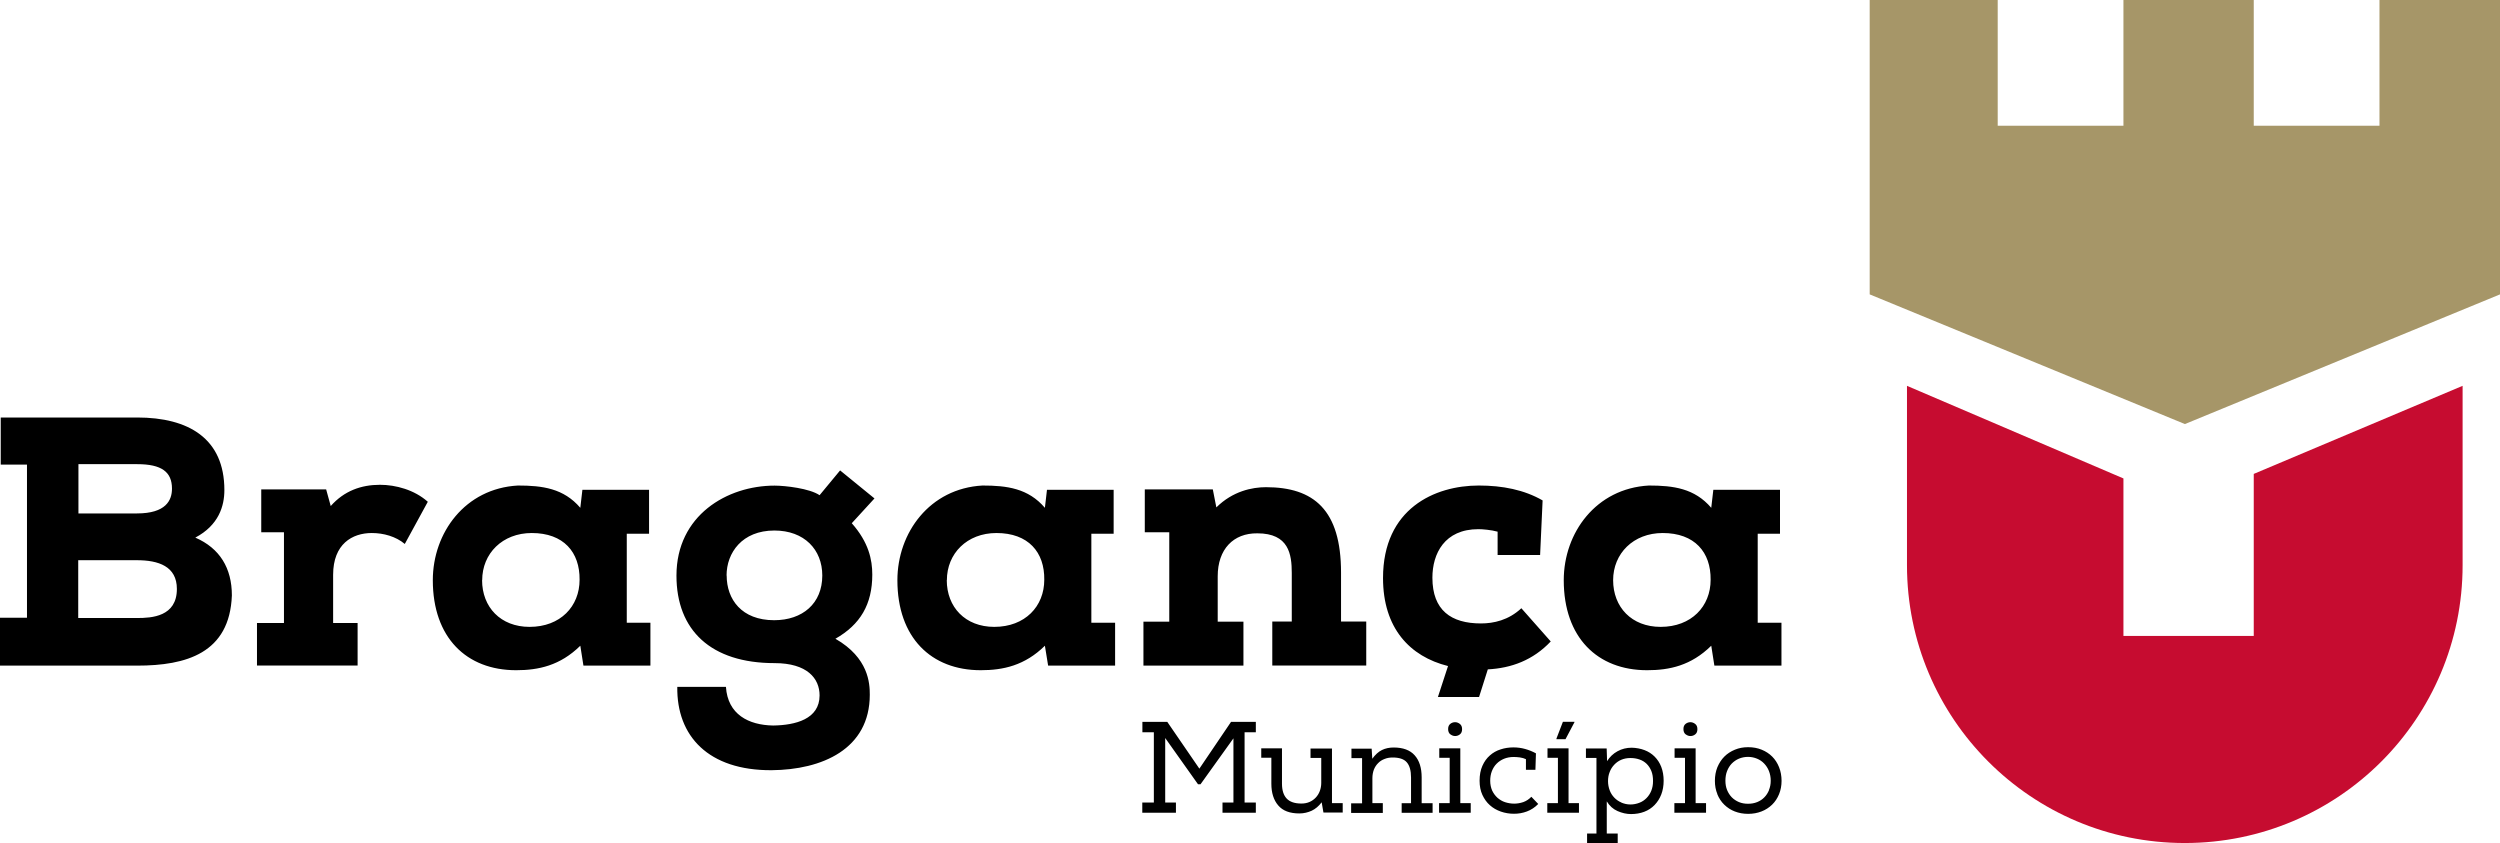
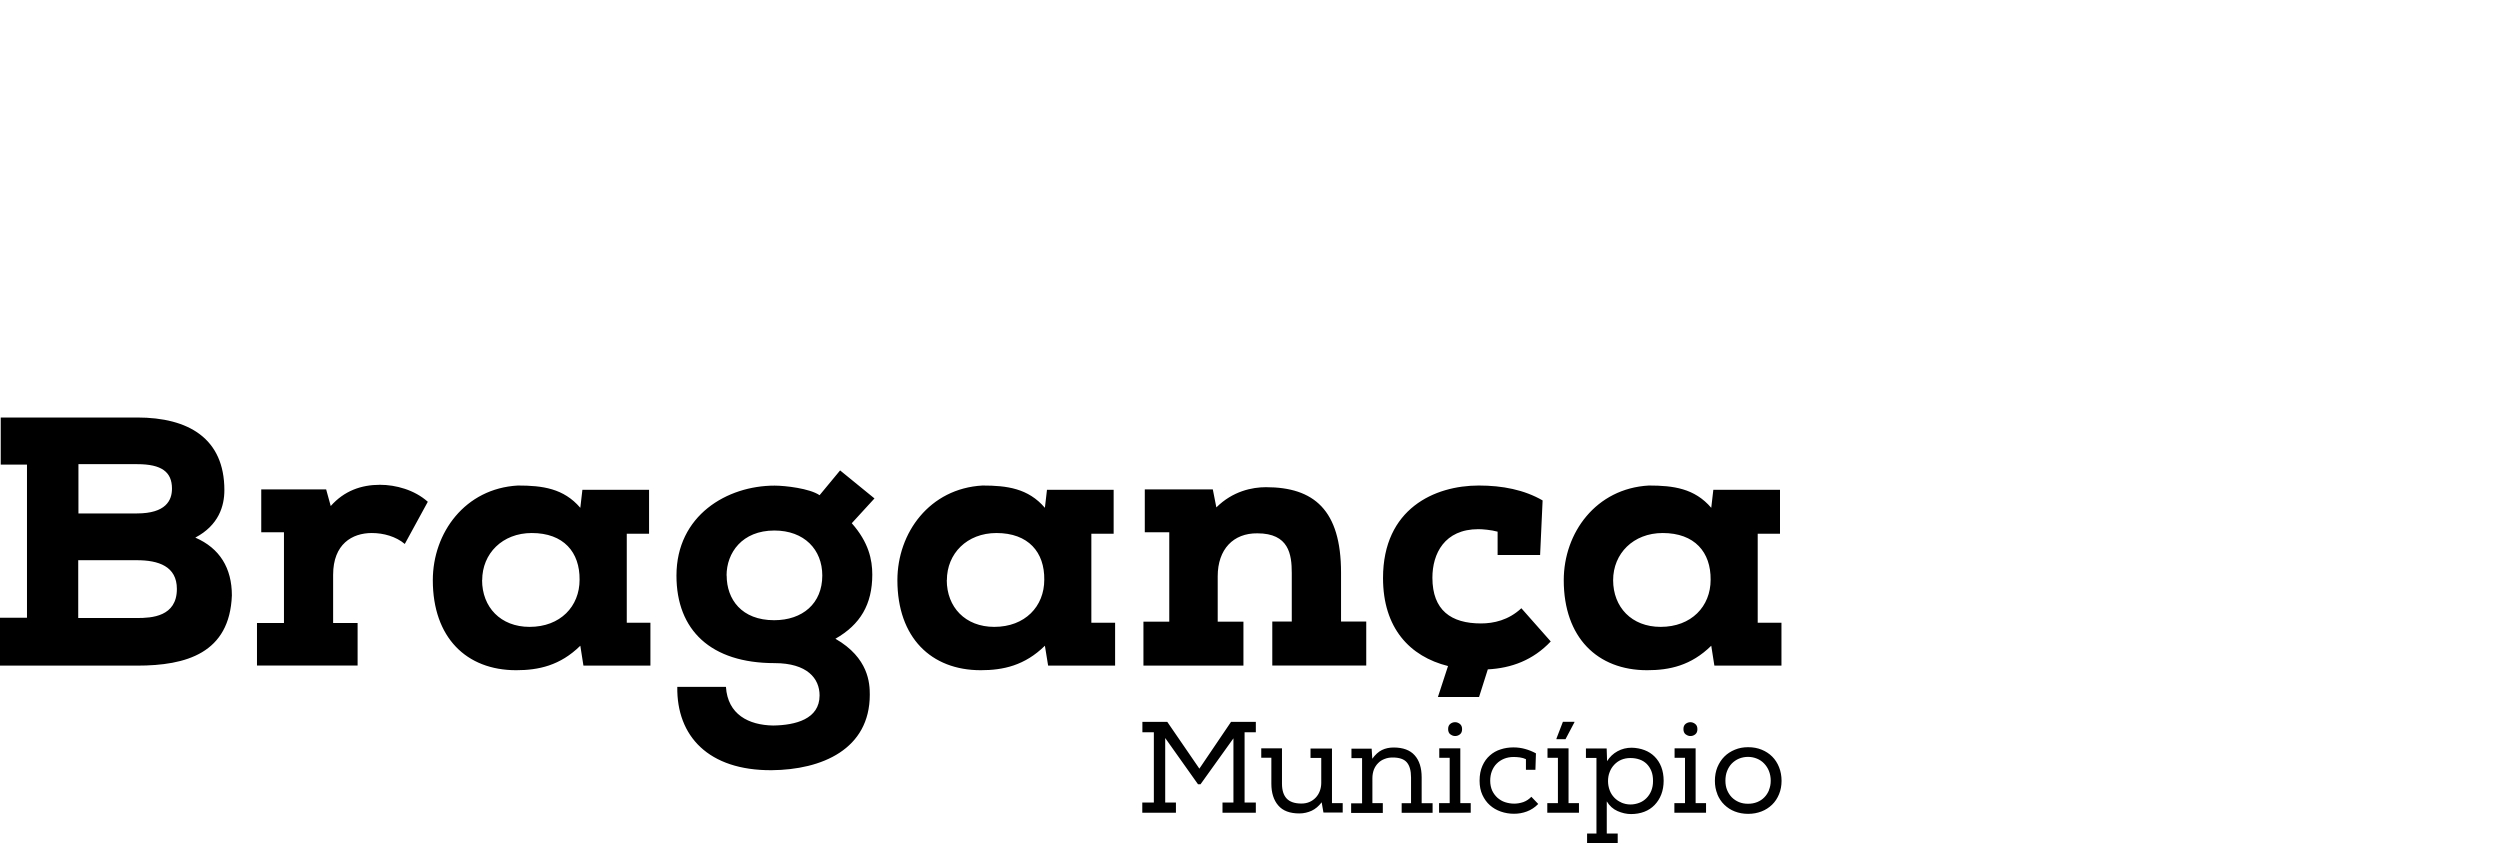
<svg xmlns="http://www.w3.org/2000/svg" id="Camada_2" data-name="Camada 2" viewBox="0 0 240 80.95">
  <defs>
    <style>
      .cls-1 {
        fill: #c60c30;
      }

      .cls-2 {
        fill: #a69668;
      }
    </style>
  </defs>
  <g id="Layer_1" data-name="Layer 1">
    <g>
-       <path class="cls-1" d="M216.36,45.51v15.54h-12.51v-15.12l-20.78-8.89v17.22c0,14.73,11.94,26.67,26.67,26.67s26.67-11.94,26.67-26.67v-17.22l-20.06,8.46Z" />
-       <polygon class="cls-2" points="228.43 0 228.43 12.07 216.36 12.07 216.36 0 203.85 0 203.85 12.07 191.78 12.07 191.78 0 179.49 0 179.49 28.26 209.75 40.71 240 28.26 240 0 228.43 0" />
      <path d="M118.41,70.87v6.17h-1.05v.98h3.2v-.98h-1.08v-6.74h1.08v-1h-2.38l-3.04,4.49-3.08-4.49h-2.39v1h1.1v6.74h-1.11v.98h3.23v-.98h-1.03v-6.19l3.15,4.44h.24l3.16-4.41ZM128.9,78.02v-.92h-1.03v-5.24h-2.06v.9h1.03v2.4c0,.28-.05.54-.14.78-.09.24-.22.45-.39.63-.17.18-.37.32-.6.42-.23.1-.49.15-.77.15-.65,0-1.12-.16-1.42-.48-.3-.32-.45-.79-.45-1.43v-3.39h-1.99v.9h.97v2.5c0,.87.22,1.57.66,2.08.44.52,1.12.77,2.03.77.43,0,.83-.1,1.18-.26.36-.17.68-.44.96-.81l.17.98h1.84ZM132.75,78.02v-.92h-1v-2.39c0-.3.05-.57.14-.82.1-.25.23-.45.41-.63.17-.18.38-.31.62-.4.24-.1.5-.14.78-.14.63,0,1.08.15,1.35.46.27.31.41.79.41,1.46v2.47h-.9v.92h2.97v-.92h-1.05v-2.48c0-.91-.22-1.62-.67-2.12-.44-.5-1.12-.75-2.02-.75-.42,0-.79.08-1.12.24-.33.16-.64.44-.93.84l-.06-.97h-1.94v.91h1.02v4.34h-1.05v.92h3.05ZM139.23,70.49c.14.11.3.17.46.17s.32-.05.46-.16c.14-.11.21-.27.21-.5s-.07-.39-.21-.5c-.14-.11-.29-.17-.46-.17s-.32.05-.46.16c-.14.11-.21.27-.21.5s.07.39.21.51ZM138.17,71.84v.91h1v4.35h-1.02v.92h3.04v-.92h-1v-5.26h-2.02ZM147.01,76.49c-.22.23-.47.4-.77.51-.3.1-.59.15-.88.15s-.59-.05-.87-.14-.52-.24-.73-.42c-.21-.19-.38-.42-.51-.69-.12-.27-.19-.59-.19-.95,0-.33.05-.64.16-.92.11-.28.26-.52.46-.72s.44-.36.71-.47c.27-.11.58-.17.91-.17.17,0,.37.01.6.04.22.03.42.09.59.17v1.02h.91l.05-1.58c-.33-.18-.68-.32-1.04-.42-.36-.1-.73-.15-1.12-.15-.43,0-.84.06-1.23.19-.39.12-.74.32-1.03.58-.3.26-.54.59-.72,1-.18.4-.27.88-.27,1.43,0,.52.09.97.27,1.36.18.39.42.73.72.99.3.27.65.47,1.05.61.4.14.82.21,1.26.21s.84-.07,1.24-.22c.4-.15.77-.39,1.09-.72l-.66-.69ZM149.42,70.9v.06h.87l.86-1.63v-.04h-1.11l-.62,1.61ZM148.56,71.84v.91h1v4.35h-1.02v.92h3.04v-.92h-1v-5.26h-2.02ZM153.26,80.02h-.9v.92h2.94v-.92h-1.05v-3.09c.26.43.6.74,1.03.93.43.19.86.29,1.3.29s.88-.07,1.27-.22c.39-.15.72-.37.99-.65.27-.28.49-.62.64-1.01.15-.39.23-.83.23-1.32s-.08-.94-.23-1.33c-.15-.39-.37-.72-.64-.99-.27-.27-.6-.48-.97-.62-.37-.14-.78-.22-1.23-.23-.49,0-.94.11-1.36.34-.42.23-.75.55-1,.95l-.04-1.22h-1.99v.91h1.01v7.26ZM155.65,77.04c-.26-.11-.49-.27-.68-.47-.19-.2-.34-.43-.44-.7-.1-.27-.16-.56-.16-.88s.05-.61.16-.88c.1-.27.25-.5.44-.7s.41-.36.67-.47c.26-.11.55-.17.88-.17s.61.05.87.14c.27.09.49.23.69.42.19.19.34.42.45.69.11.27.16.59.16.96s-.06.66-.17.94c-.11.27-.27.51-.46.7-.2.2-.42.35-.69.45-.26.1-.55.16-.85.16-.32,0-.6-.07-.87-.18ZM161.82,70.49c.14.11.29.17.46.17s.32-.05.46-.16c.14-.11.21-.27.21-.5s-.07-.39-.21-.5c-.14-.11-.3-.17-.46-.17s-.32.05-.46.16c-.14.11-.21.27-.21.5s.07.39.21.51ZM160.76,71.84v.91h1v4.35h-1.02v.92h3.04v-.92h-1v-5.26h-2.02ZM164.86,76.24c.16.39.38.73.67,1.01.29.28.62.5,1.01.65.39.15.81.23,1.28.23s.89-.08,1.28-.23c.39-.15.73-.37,1.02-.65.29-.28.51-.62.67-1.01.16-.39.24-.82.24-1.28s-.08-.91-.24-1.31c-.16-.4-.38-.74-.66-1.02-.28-.28-.62-.5-1.01-.66-.39-.16-.82-.24-1.3-.24s-.88.08-1.27.24c-.39.16-.73.38-1.01.66-.28.28-.5.62-.67,1.02-.16.4-.24.83-.24,1.31s.08.89.24,1.28ZM169.83,75.84c-.11.27-.26.51-.45.7-.19.2-.42.35-.69.46-.27.11-.56.16-.88.16s-.61-.05-.87-.16-.49-.26-.69-.46c-.19-.2-.34-.43-.45-.7-.11-.27-.16-.57-.16-.89,0-.34.05-.65.16-.93.11-.28.26-.52.45-.72.2-.2.43-.36.69-.47.27-.11.56-.17.87-.17s.59.06.86.17c.27.11.5.27.69.47.19.2.35.44.46.72.11.28.17.59.17.93s-.06.62-.17.89ZM154.86,55.69c0,2.59,1.77,4.49,4.56,4.49,2.96,0,4.8-1.97,4.8-4.52.03-2.65-1.53-4.49-4.6-4.49-2.82,0-4.76,1.97-4.76,4.53ZM171.02,59.78v4.12h-6.44l-.3-1.91c-1.94,1.91-4.01,2.35-6.16,2.35-4.76,0-8-3.13-8-8.64,0-4.56,3.1-8.81,8.17-9.09,2.35,0,4.39.27,5.99,2.14l.2-1.73h6.4v4.22h-2.14v8.54h2.28ZM116.92,59.68h2.45v4.22h-9.6v-4.22h2.48v-8.58h-2.35v-4.12h6.53l.34,1.73c1.57-1.56,3.44-1.94,4.76-1.94,4.6,0,7.21,2.18,7.21,8.2v4.7h2.42v4.22h-9.02v-4.22h1.87v-4.66c0-1.8-.28-3.81-3.3-3.81-2.31-.03-3.81,1.53-3.81,4.12v4.36ZM90.89,55.69c0,2.59,1.77,4.49,4.56,4.49,2.96,0,4.8-1.97,4.8-4.52.04-2.65-1.53-4.49-4.59-4.49-2.83,0-4.76,1.97-4.76,4.53ZM107.05,59.78v4.12h-6.43l-.31-1.91c-1.94,1.91-4.02,2.35-6.16,2.35-4.76,0-8-3.13-8-8.64,0-4.56,3.1-8.81,8.17-9.09,2.35,0,4.39.27,5.99,2.14l.2-1.73h6.4v4.22h-2.14v8.54h2.28ZM69.76,55.25c0,2.28,1.43,4.29,4.56,4.29,2.72,0,4.62-1.6,4.62-4.29,0-2.49-1.73-4.32-4.6-4.32-3.1,0-4.59,2.14-4.59,4.32ZM69.69,65.94c.17,2.65,2.18,3.67,4.53,3.71,2.14-.03,4.46-.61,4.46-2.89,0-1.63-1.19-3.1-4.32-3.1-6.12,0-9.42-3.16-9.42-8.4,0-5.79,4.87-8.64,9.42-8.64,1.02,0,3.37.27,4.32.92l1.97-2.38,3.3,2.69-2.18,2.38c1.63,1.84,1.97,3.51,1.97,4.93,0,2.86-1.15,4.8-3.54,6.16,3.2,1.84,3.3,4.29,3.3,5.37,0,5.24-4.6,7.21-9.43,7.25-6.06.03-9.12-3.27-9.05-8h4.66ZM46.28,55.69c0,2.59,1.77,4.49,4.56,4.49,2.96,0,4.8-1.97,4.8-4.52.03-2.65-1.53-4.49-4.59-4.49-2.82,0-4.76,1.97-4.76,4.53ZM62.44,59.78v4.12h-6.43l-.3-1.91c-1.94,1.91-4.02,2.35-6.16,2.35-4.77,0-8-3.13-8-8.64,0-4.56,3.1-8.81,8.17-9.09,2.35,0,4.39.27,5.99,2.14l.2-1.73h6.4v4.22h-2.14v8.54h2.28ZM27.26,51.1h-2.18v-4.12h6.23l.44,1.6c1.29-1.46,2.93-2.04,4.73-2.04,1.5,0,3.3.48,4.59,1.63l-2.21,4.05c-.85-.72-2.04-1.05-3.17-1.05-1.87,0-3.71,1.05-3.71,4.01v4.63h2.35v4.08h-9.66v-4.08h2.59v-8.71ZM7.52,59.33h5.65c1.39,0,3.81-.13,3.81-2.79,0-2.18-1.77-2.76-3.85-2.76h-5.62v5.54ZM7.52,49.29h5.62c2.79,0,3.37-1.26,3.37-2.38,0-1.6-.99-2.35-3.33-2.35h-5.65v4.73ZM0,63.89v-4.59h2.59v-14.7H.07v-4.52h13.1c4.93,0,8.37,2.01,8.37,6.97,0,1.53-.54,3.37-2.79,4.56,2.35,1.02,3.51,2.93,3.51,5.55-.21,5.55-4.39,6.74-9.09,6.74H0ZM148.87,61.58c-1.71,1.81-3.79,2.56-6.04,2.68l-.84,2.65h-3.95l.97-2.97c-3.68-.92-6.24-3.65-6.24-8.45,0-6.67,4.97-8.88,9.19-8.88,2.28,0,4.36.41,6.13,1.43l-.24,5.24h-4.08v-2.24c-.61-.17-1.46-.24-1.84-.24-3.26,0-4.42,2.35-4.42,4.66,0,3.13,1.8,4.39,4.66,4.39,1.22,0,2.65-.31,3.88-1.46l2.83,3.2Z" />
    </g>
  </g>
</svg>